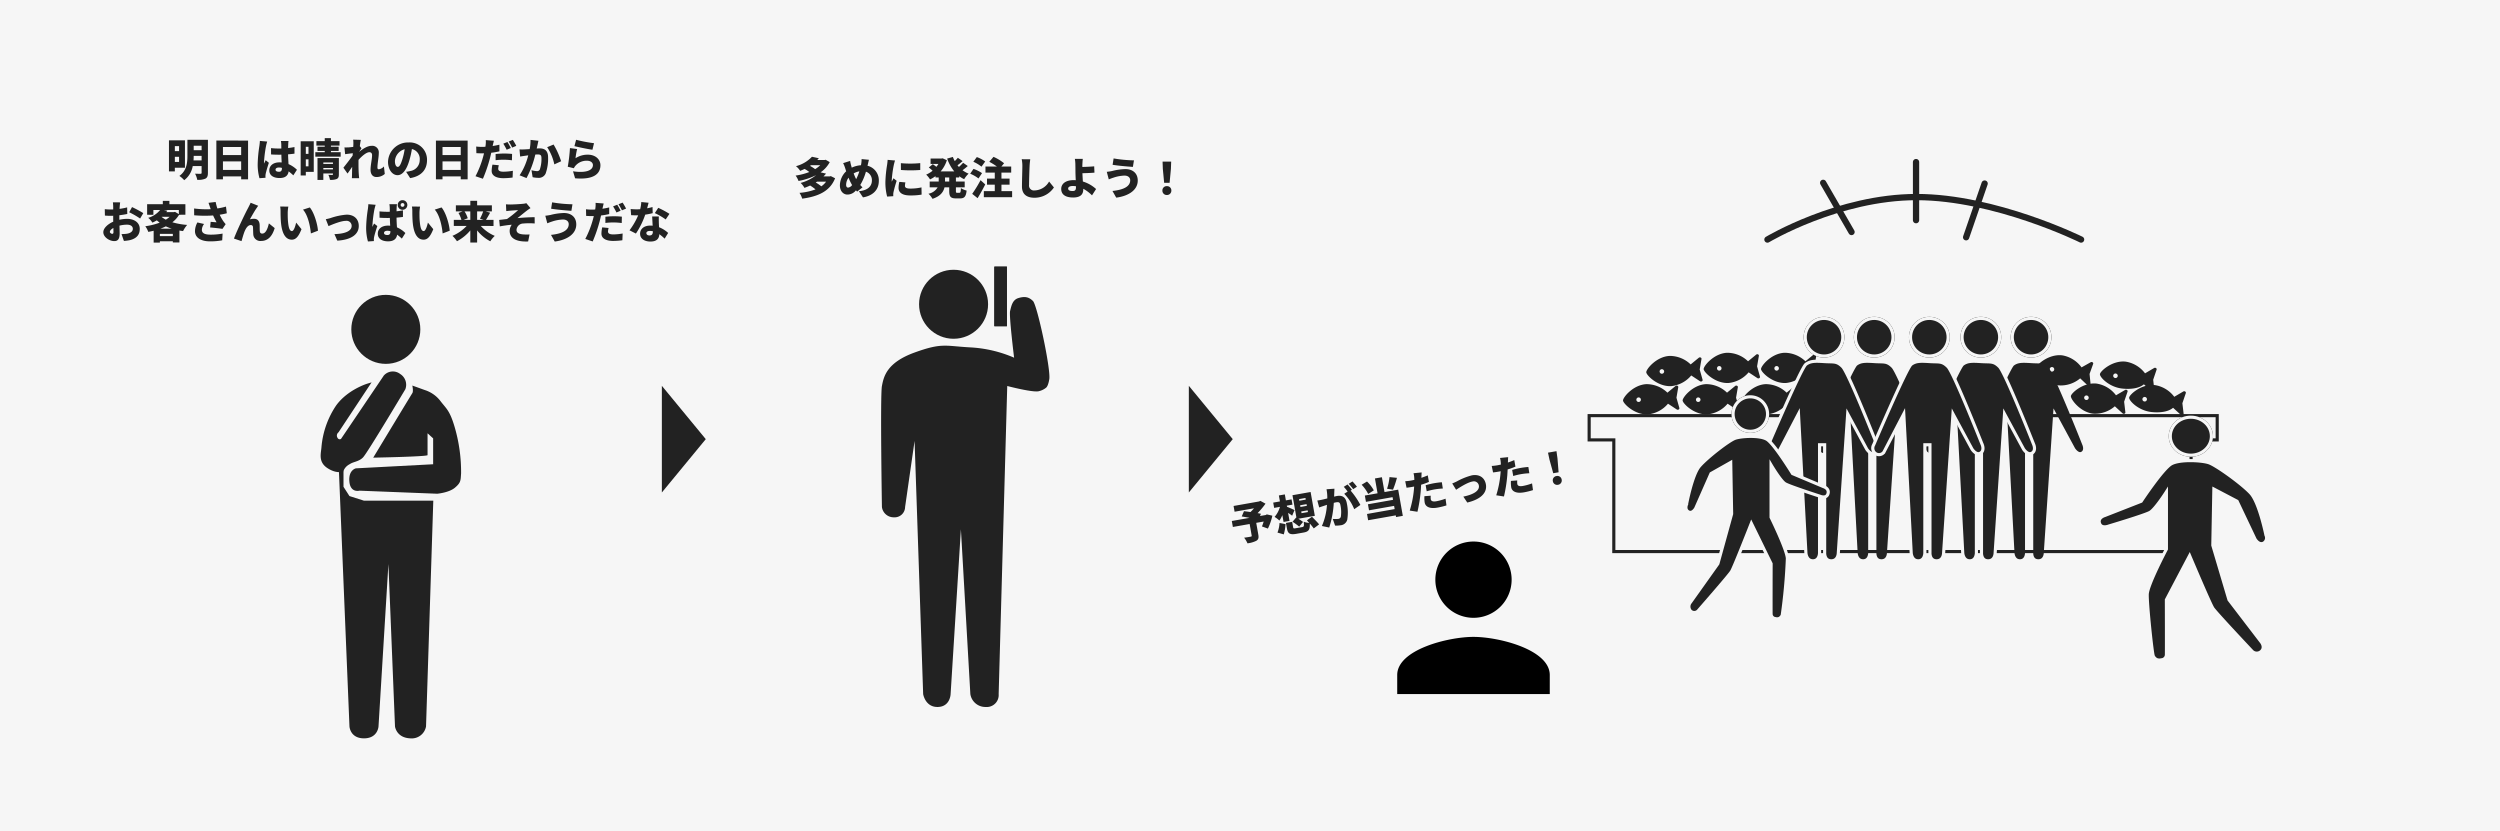
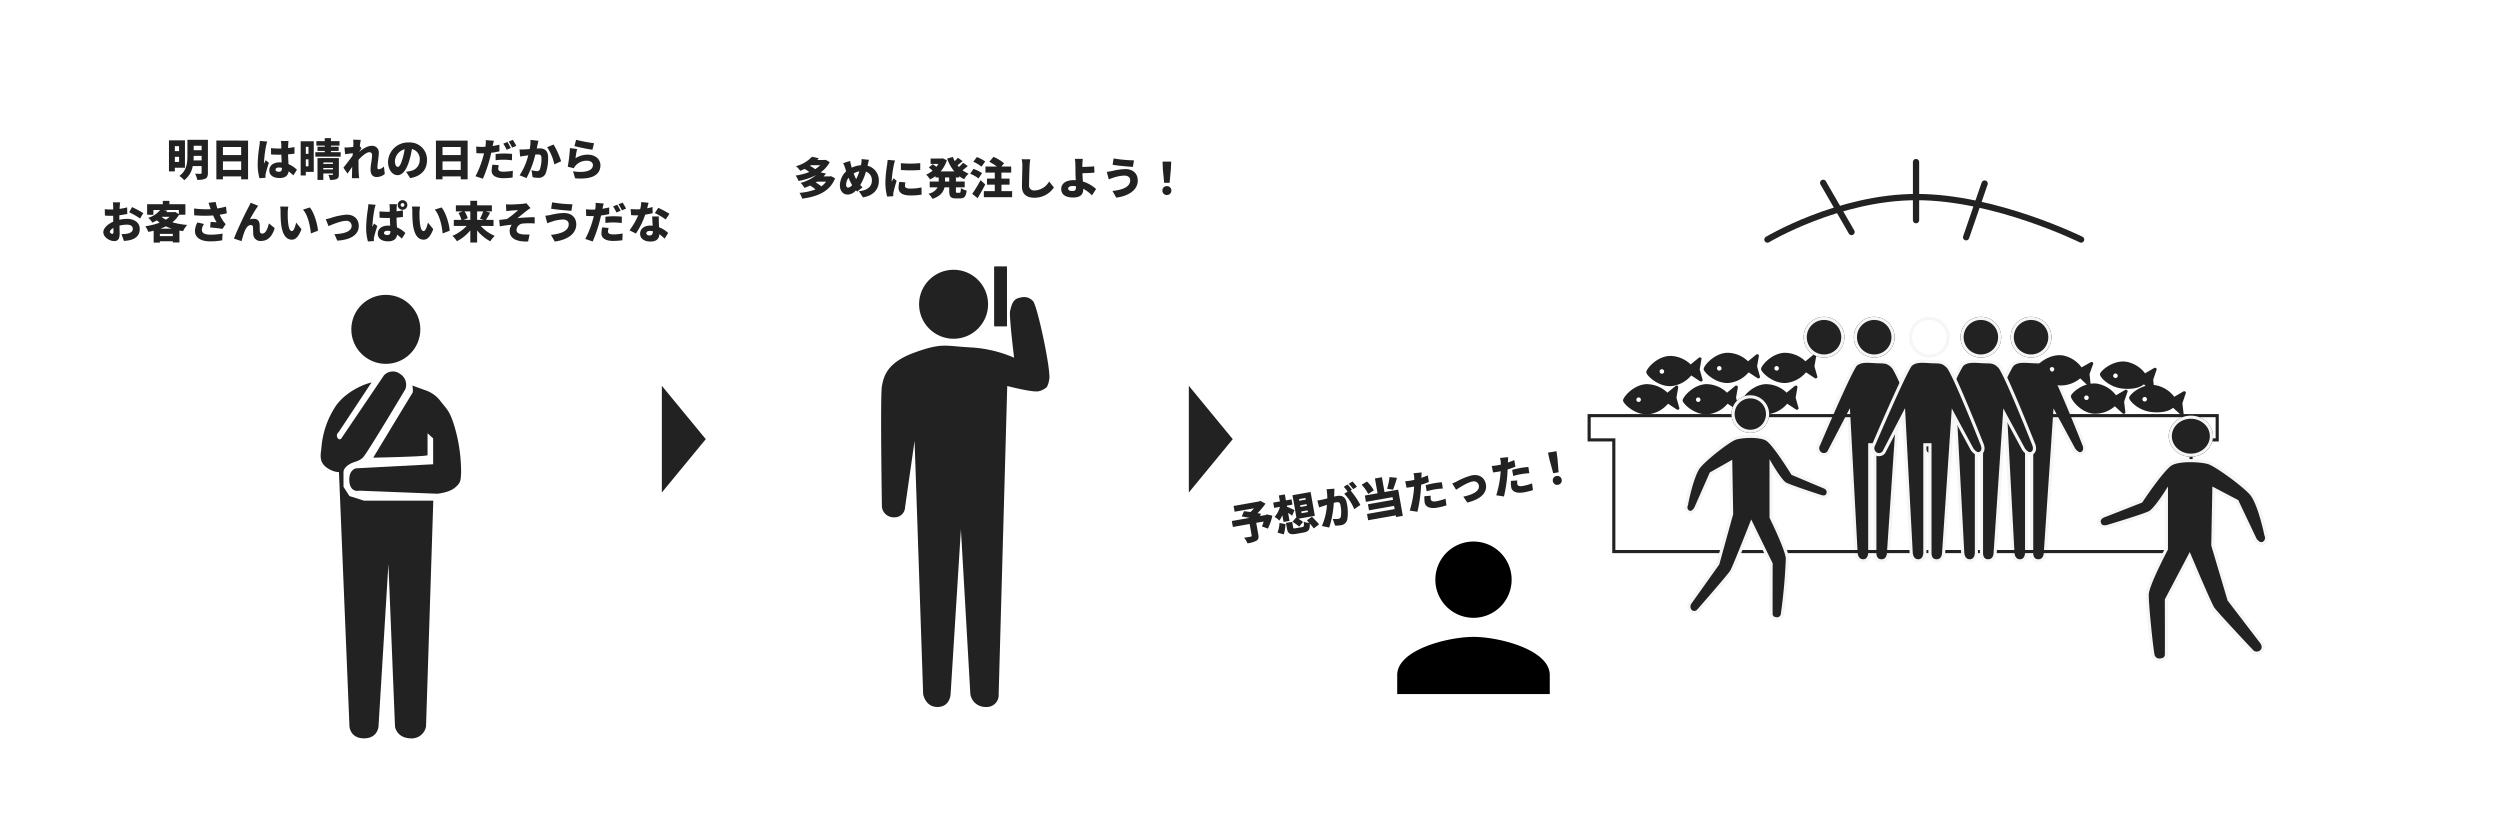
<svg xmlns="http://www.w3.org/2000/svg" width="797" height="265" viewBox="0 0 797 265">
  <g id="グループ_20574" data-name="グループ 20574" transform="translate(6498 -11850)">
    <g id="グループ_20570" data-name="グループ 20570">
-       <rect id="長方形_92" data-name="長方形 92" width="797" height="265" transform="translate(-6498 11850)" fill="#f6f6f6" />
      <path id="多角形_17" data-name="多角形 17" d="M17,0,34,14H0Z" transform="translate(-6273 11973) rotate(90)" fill="#222" />
      <path id="多角形_18" data-name="多角形 18" d="M17,0,34,14H0Z" transform="translate(-6105 11973) rotate(90)" fill="#222" />
      <g id="グループ_20550" data-name="グループ 20550" transform="translate(-6783 8699)">
        <circle id="楕円形_933" data-name="楕円形 933" cx="11" cy="11" r="11" transform="translate(397 3245)" fill="#222" />
        <path id="パス_72075" data-name="パス 72075" d="M-6420.929,7372.289l13.681-20.248a3.321,3.321,0,0,1,4.543-.4,3.539,3.539,0,0,1,1.477,4.228s-12.094,20.286-13.407,21.615-2.86,1.141-4.433,2.235a4.468,4.468,0,0,0-1.86,2.143s-1.671.728-4.4-1.041-1.842-4.2-1.695-6.19a27.445,27.445,0,0,1,4.569-13.043c3.575-4.964,9.732-6.813,9.732-6.813l-9.732,14.7a1.817,1.817,0,0,0-.37,2.358A1.269,1.269,0,0,0-6420.929,7372.289Z" transform="translate(6815 -4081)" fill="#222" stroke="#222" stroke-width="1" />
        <path id="パス_72076" data-name="パス 72076" d="M-6398.552,7354.911s.409,1.82,0,2.428-12.467,20.562-12.467,20.562,17.324-.324,17.324-.81v-6.962l1.781,1.619v8.257l-24.609,1.3s-2.429.485-2.1,4.209,3.238,2.914,3.238,2.914l24.771.972s3.764-.324,5.667-1.943,1.781-2.267,1.943-4.534a51.1,51.1,0,0,0-1.943-14.409c-1.66-5.788-2.752-6.152-4.7-8.743a10.118,10.118,0,0,0-4.857-3.4Z" transform="translate(6815 -4081)" fill="#222" />
        <path id="パス_72077" data-name="パス 72077" d="M-6420.491,7382.014v5.182l1.894,2.947,4.63,1.473h22.1l-2.315,71.982a4.647,4.647,0,0,1-5.051,3.789c-4.42-.21-4.841-3.789-4.841-3.789l-2.1-51.776-3.157,51.776s-.21,3.789-4.63,3.789-4.63-3.789-4.63-3.789l-3.368-81.584Z" transform="translate(6815 -4081)" fill="#222" />
      </g>
      <g id="グループ_20551" data-name="グループ 20551" transform="translate(-6783 8699)">
        <circle id="楕円形_934" data-name="楕円形 934" cx="11" cy="11" r="11" transform="translate(578 3237)" fill="#222" />
        <path id="パス_72078" data-name="パス 72078" d="M-6238.433,7372.569l2.736,80.716s.661,4.174,4.651,4.1,4.1-4.1,4.1-4.1l3.284-52.534,3.01,52.534a4.855,4.855,0,0,0,4.925,4.1,3.807,3.807,0,0,0,4.1-4.1l2.736-98.228s8.41,2.208,10.124,1.642a5.654,5.654,0,0,0,2.234-1.08c.358-.267.778-1.084,1.049-2.751.515-3.169-3.847-23.557-5.2-24.9s-2.64-1.533-4.609-.959-2.3,2.586-2.683,4.12,1.272,14.9,1.272,14.9a40.61,40.61,0,0,0-13.954-3.283c-7.935-.411-8.921-1.574-17.785,1.642s-9.822,7.637-10.4,10.671,0,38.58,0,38.58a3.78,3.78,0,0,0,3.831,3.283,3.341,3.341,0,0,0,3.557-3.283Z" transform="translate(6815 -4081)" fill="#222" />
        <g id="長方形_26048" data-name="長方形 26048" transform="translate(602 3236)" fill="#222" stroke="#222" stroke-width="1">
          <rect width="4" height="19" stroke="none" />
          <rect x="0.5" y="0.5" width="3" height="18" fill="none" />
        </g>
      </g>
      <path id="パス_72148" data-name="パス 72148" d="M-5921.285,7348.147c1.494-1.121,3.051-1.059,5.978-.872s3.86-.249,5.729,1.619,10.959,24.908,10.959,24.908.773,1.855-.588,2.659-2.7-1.308-2.7-1.308l-6.049-11.189-2.989,44.336s0,2.493-2.242,2.491-2.117-2.491-2.117-2.491v-34.5h-1.619v34.5s0,2.493-2.117,2.491-2.242-2.491-2.242-2.491l-2.366-44.336-6.352,12.205a1.937,1.937,0,0,1-2.7.394,2.12,2.12,0,0,1-.539-2.76S-5922.779,7349.268-5921.285,7348.147Z" transform="translate(65 4618)" fill="#222" stroke="#f6f6f6" stroke-width="1" />
      <g id="グループ_20552" data-name="グループ 20552" transform="translate(-6817 8699)">
        <g id="楕円形_936" data-name="楕円形 936" transform="translate(910 3252)" fill="#222" stroke="#f6f6f6" stroke-width="1">
          <circle cx="6.5" cy="6.5" r="6.5" stroke="none" />
          <circle cx="6.5" cy="6.5" r="6" fill="none" />
        </g>
        <path id="パス_72080" data-name="パス 72080" d="M-5921.285,7348.147c1.494-1.121,3.051-1.059,5.978-.872s3.86-.249,5.729,1.619,10.959,24.908,10.959,24.908.773,1.855-.588,2.659-2.7-1.308-2.7-1.308l-6.049-11.189-2.989,44.336s0,2.493-2.242,2.491-2.117-2.491-2.117-2.491v-34.5h-1.619v34.5s0,2.493-2.117,2.491-2.242-2.491-2.242-2.491l-2.366-44.336-6.352,12.205a1.937,1.937,0,0,1-2.7.394,2.12,2.12,0,0,1-.539-2.76S-5922.779,7349.268-5921.285,7348.147Z" transform="translate(6832 -4081)" fill="#222" stroke="#f6f6f6" stroke-width="1" />
      </g>
      <path id="パス_72149" data-name="パス 72149" d="M-6023.379,7364.5h200.224v7.735h-8.323v35.606h-184.04v-35.606h-7.861Z" transform="translate(32 4618)" fill="none" stroke="#222" stroke-width="1" />
      <path id="パス_72150" data-name="パス 72150" d="M-5966.541,7308.368s22.585-13.541,47.584-13.541,52.413,13.541,52.413,13.541" transform="translate(32 4618)" fill="none" stroke="#222" stroke-linecap="round" stroke-width="2" />
      <path id="パス_72151" data-name="パス 72151" d="M-5919.167,7283.672v18.522" transform="translate(32 4618)" fill="none" stroke="#222" stroke-linecap="round" stroke-width="2" />
      <path id="パス_72152" data-name="パス 72152" d="M-5919.167,7283.671v18.1" transform="matrix(0.946, 0.326, -0.326, 0.946, 2108.709, 6947.813)" fill="none" stroke="#222" stroke-linecap="round" stroke-width="2" />
      <path id="パス_72153" data-name="パス 72153" d="M-5919.167,7283.671v18.1" transform="translate(-4432.463 2640.859) rotate(-30)" fill="none" stroke="#222" stroke-linecap="round" stroke-width="2" />
      <path id="Icon_awesome-fish" data-name="Icon awesome-fish" d="M10.115,6.75A9.589,9.589,0,0,0,3.551,9.813L.85,7.822c-.375-.277-.935.018-.839.442l.748,3.308L.011,14.881c-.1.424.464.718.839.442l2.7-1.991a9.591,9.591,0,0,0,6.564,3.063c4.251,0,7.7-3.858,7.7-4.822S14.366,6.75,10.115,6.75Zm2.7,5.546a.724.724,0,1,1,.742-.723A.733.733,0,0,1,12.819,12.3Z" transform="translate(-5962.183 11988.309) rotate(177)" fill="#222" />
      <path id="Icon_awesome-fish-2" data-name="Icon awesome-fish" d="M10.115,6.75A9.589,9.589,0,0,0,3.551,9.813L.85,7.822c-.375-.277-.935.018-.839.442l.748,3.308L.011,14.881c-.1.424.464.718.839.442l2.7-1.991a9.591,9.591,0,0,0,6.564,3.063c4.251,0,7.7-3.858,7.7-4.822S14.366,6.75,10.115,6.75Zm2.7,5.546a.724.724,0,1,1,.742-.723A.733.733,0,0,1,12.819,12.3Z" transform="translate(-5943.183 11988.309) rotate(177)" fill="#222" />
      <path id="Icon_awesome-fish-3" data-name="Icon awesome-fish" d="M10.115,6.75A9.589,9.589,0,0,0,3.551,9.813L.85,7.822c-.375-.277-.935.018-.839.442l.748,3.308L.011,14.881c-.1.424.464.718.839.442l2.7-1.991a9.591,9.591,0,0,0,6.564,3.063c4.251,0,7.7-3.858,7.7-4.822S14.366,6.75,10.115,6.75Zm2.7,5.546a.724.724,0,1,1,.742-.723A.733.733,0,0,1,12.819,12.3Z" transform="translate(-5924.183 11988.309) rotate(177)" fill="#222" />
      <path id="Icon_awesome-fish-4" data-name="Icon awesome-fish" d="M10.115,6.75A9.589,9.589,0,0,0,3.551,9.813L.85,7.822c-.375-.277-.935.018-.839.442l.748,3.308L.011,14.881c-.1.424.464.718.839.442l2.7-1.991a9.591,9.591,0,0,0,6.564,3.063c4.251,0,7.7-3.858,7.7-4.822S14.366,6.75,10.115,6.75Zm2.7,5.546a.724.724,0,1,1,.742-.723A.733.733,0,0,1,12.819,12.3Z" transform="translate(-5918.188 11978.309) rotate(177)" fill="#222" />
      <path id="Icon_awesome-fish-5" data-name="Icon awesome-fish" d="M10.115,6.75A9.589,9.589,0,0,0,3.551,9.813L.85,7.822c-.375-.277-.935.018-.839.442l.748,3.308L.011,14.881c-.1.424.464.718.839.442l2.7-1.991a9.591,9.591,0,0,0,6.564,3.063c4.251,0,7.7-3.858,7.7-4.822S14.366,6.75,10.115,6.75Zm2.7,5.546a.724.724,0,1,1,.742-.723A.733.733,0,0,1,12.819,12.3Z" transform="translate(-5936.48 11978.309) rotate(177)" fill="#222" />
      <path id="Icon_awesome-fish-6" data-name="Icon awesome-fish" d="M10.115,6.75A9.589,9.589,0,0,0,3.551,9.813L.85,7.822c-.375-.277-.935.018-.839.442l.748,3.308L.011,14.881c-.1.424.464.718.839.442l2.7-1.991a9.591,9.591,0,0,0,6.564,3.063c4.251,0,7.7-3.858,7.7-4.822S14.366,6.75,10.115,6.75Zm2.7,5.546a.724.724,0,1,1,.742-.723A.733.733,0,0,1,12.819,12.3Z" transform="translate(-5954.773 11979.309) rotate(177)" fill="#222" />
      <path id="Icon_awesome-fish-7" data-name="Icon awesome-fish" d="M10.115,6.75A9.589,9.589,0,0,0,3.551,9.813L.85,7.822c-.375-.277-.935.018-.839.442l.748,3.308L.011,14.881c-.1.424.464.718.839.442l2.7-1.991a9.591,9.591,0,0,0,6.564,3.063c4.251,0,7.7-3.858,7.7-4.822S14.366,6.75,10.115,6.75Zm2.7,5.546a.724.724,0,1,1,.742-.723A.733.733,0,0,1,12.819,12.3Z" transform="translate(-5832.506 11980.789) rotate(-173)" fill="#222" />
      <path id="Icon_awesome-fish-8" data-name="Icon awesome-fish" d="M10.115,6.75A9.589,9.589,0,0,0,3.551,9.813L.85,7.822c-.375-.277-.935.018-.839.442l.748,3.308L.011,14.881c-.1.424.464.718.839.442l2.7-1.991a9.591,9.591,0,0,0,6.564,3.063c4.251,0,7.7-3.858,7.7-4.822S14.366,6.75,10.115,6.75Zm2.7,5.546a.724.724,0,1,1,.742-.723A.733.733,0,0,1,12.819,12.3Z" transform="matrix(-0.995, -0.105, 0.105, -0.995, -5821.288, 11989.658)" fill="#222" />
      <path id="Icon_awesome-fish-9" data-name="Icon awesome-fish" d="M10.219,7.745c-2.782,0-5.316.656-6.669,2.068L.85,7.822c-.375-.277-.935.018-.839.442l.748,3.308L.011,14.881c-.1.424.464.718.839.442l2.7-1.991a9.591,9.591,0,0,0,6.564,3.063c4.251,0,7.7-3.858,7.7-4.822S14.47,7.745,10.219,7.745Zm2.6,4.551a.724.724,0,1,1,.742-.723A.733.733,0,0,1,12.819,12.3Z" transform="matrix(-0.995, -0.105, 0.105, -0.995, -5812.028, 11982.658)" fill="#222" />
      <path id="Icon_awesome-fish-10" data-name="Icon awesome-fish" d="M10.219,7.745c-2.782,0-5.316.656-6.669,2.068L.85,7.822c-.375-.277-.935.018-.839.442l.748,3.308L.011,14.881c-.1.424.464.718.839.442l2.7-1.991a9.591,9.591,0,0,0,6.564,3.063c4.251,0,7.7-3.858,7.7-4.822S14.47,7.745,10.219,7.745Zm2.6,4.551a.724.724,0,1,1,.742-.723A.733.733,0,0,1,12.819,12.3Z" transform="matrix(-0.995, -0.105, 0.105, -0.995, -5802.717, 11990.138)" fill="#222" />
      <g id="グループ_20553" data-name="グループ 20553" transform="translate(-6783 8699)">
        <g id="楕円形_935" data-name="楕円形 935" transform="translate(926 3252)" fill="#222" stroke="#f6f6f6" stroke-width="1">
          <circle cx="6.5" cy="6.5" r="6.5" stroke="none" />
          <circle cx="6.5" cy="6.5" r="6" fill="none" />
        </g>
        <g id="グループ_20487" data-name="グループ 20487">
          <g id="楕円形_936-2" data-name="楕円形 936" transform="translate(910 3252)" fill="#222" stroke="#f6f6f6" stroke-width="1">
            <circle cx="6.5" cy="6.5" r="6.5" stroke="none" />
            <circle cx="6.5" cy="6.5" r="6" fill="none" />
          </g>
          <path id="パス_72080-2" data-name="パス 72080" d="M-5921.285,7348.147c1.494-1.121,3.051-1.059,5.978-.872s3.86-.249,5.729,1.619,10.959,24.908,10.959,24.908.773,1.855-.588,2.659-2.7-1.308-2.7-1.308l-6.049-11.189-2.989,44.336s0,2.493-2.242,2.491-2.117-2.491-2.117-2.491v-34.5h-1.619v34.5s0,2.493-2.117,2.491-2.242-2.491-2.242-2.491l-2.366-44.336-6.352,12.205a1.937,1.937,0,0,1-2.7.394,2.12,2.12,0,0,1-.539-2.76S-5922.779,7349.268-5921.285,7348.147Z" transform="translate(6832 -4081)" fill="#222" stroke="#f6f6f6" stroke-width="1" />
        </g>
        <g id="楕円形_937" data-name="楕円形 937" transform="translate(860 3252)" fill="#222" stroke="#f6f6f6" stroke-width="1">
          <circle cx="6.5" cy="6.5" r="6.5" stroke="none" />
          <circle cx="6.5" cy="6.5" r="6" fill="none" />
        </g>
-         <path id="パス_72081" data-name="パス 72081" d="M-5921.285,7348.147c1.494-1.121,3.051-1.059,5.978-.872s3.86-.249,5.729,1.619,10.959,24.908,10.959,24.908.773,1.855-.588,2.659-2.7-1.308-2.7-1.308l-6.049-11.189-2.989,44.336s0,2.493-2.242,2.491-2.117-2.491-2.117-2.491v-34.5h-1.619v34.5s0,2.493-2.117,2.491-2.242-2.491-2.242-2.491l-2.366-44.336-6.352,12.205a1.937,1.937,0,0,1-2.7.394,2.12,2.12,0,0,1-.539-2.76S-5922.779,7349.268-5921.285,7348.147Z" transform="translate(6782 -4081)" fill="#222" stroke="#f6f6f6" stroke-width="1" />
        <g id="グループ_20489" data-name="グループ 20489" transform="translate(-16.43)">
          <g id="楕円形_936-3" data-name="楕円形 936" transform="translate(910 3252)" fill="#222" stroke="#f6f6f6" stroke-width="1">
-             <circle cx="6.5" cy="6.5" r="6.5" stroke="none" />
            <circle cx="6.5" cy="6.5" r="6" fill="none" />
          </g>
          <path id="パス_72080-3" data-name="パス 72080" d="M-5921.285,7348.147c1.494-1.121,3.051-1.059,5.978-.872s3.86-.249,5.729,1.619,10.959,24.908,10.959,24.908.773,1.855-.588,2.659-2.7-1.308-2.7-1.308l-6.049-11.189-2.989,44.336s0,2.493-2.242,2.491-2.117-2.491-2.117-2.491v-34.5h-1.619v34.5s0,2.493-2.117,2.491-2.242-2.491-2.242-2.491l-2.366-44.336-6.352,12.205a1.937,1.937,0,0,1-2.7.394,2.12,2.12,0,0,1-.539-2.76S-5922.779,7349.268-5921.285,7348.147Z" transform="translate(6832 -4081)" fill="#222" stroke="#f6f6f6" stroke-width="1" />
        </g>
      </g>
      <g id="グループ_20554" data-name="グループ 20554" transform="translate(-6783 8699)">
        <g id="楕円形_938" data-name="楕円形 938" transform="translate(837 3277)" fill="#222" stroke="#f6f6f6" stroke-width="1">
          <circle cx="6" cy="6" r="6" stroke="none" />
          <circle cx="6" cy="6" r="5.5" fill="none" />
        </g>
        <path id="パス_72082" data-name="パス 72082" d="M-5988.22,7380.618c2.365-2.754,9.407-8.217,11.391-8.9s7.766-1.02,10.085.315,8.208,10.944,8.208,10.944l9.88,4.159s1.928.567,1.417,2.268-2.551.793-2.551.793-9.649-3.1-11.111-3.968-4.476-5.988-4.476-5.988v16.69s5.1,10.378,5.2,13.133a177.838,177.838,0,0,1-1.642,18.059,2.147,2.147,0,0,1-.879,1,1.877,1.877,0,0,1-1.31.093,1.484,1.484,0,0,1-1.368-1.372c-.046-.043,0-16.14,0-16.14l-6.293-12.86s-5.486,13.99-6.293,15.323-10.671,12.586-10.671,12.586a1.725,1.725,0,0,1-2.463,0,2.151,2.151,0,0,1,0-2.736l8.756-12.312,4.378-15.87-.284-16.41-6.283,3.55-4.881,11.072s-1.021,1.871-2.324,1.134-.624-2.324-.624-2.324S-5990.585,7383.372-5988.22,7380.618Z" transform="translate(6815 -4081)" fill="#222" stroke="#f6f6f6" stroke-width="1" />
      </g>
      <g id="グループ_20555" data-name="グループ 20555" transform="translate(-6651.253 8705.5)">
        <g id="楕円形_938-2" data-name="楕円形 938" transform="translate(844.637 3277)" fill="#222" stroke="#f6f6f6" stroke-width="1">
          <ellipse cx="7.058" cy="6.559" rx="7.058" ry="6.559" stroke="none" />
          <ellipse cx="7.058" cy="6.559" rx="6.558" ry="6.059" fill="none" />
        </g>
        <path id="パス_72082-2" data-name="パス 72082" d="M-5944.223,7381.5c-2.782-3.01-11.067-8.982-13.4-9.726s-9.136-1.115-11.864.345-9.656,11.963-9.656,11.963l-11.623,4.547s-2.268.62-1.668,2.479,3,.867,3,.867,11.352-3.391,13.071-4.337,5.265-6.545,5.265-6.545v18.244s-5.994,11.345-6.116,14.356,1.546,18.946,1.931,19.74a2.408,2.408,0,0,0,1.035,1.095,2.358,2.358,0,0,0,1.541.1,1.661,1.661,0,0,0,1.609-1.5c.055-.047,0-17.643,0-17.643l7.4-14.058s6.454,15.293,7.4,16.75,12.553,13.758,12.553,13.758a2.135,2.135,0,0,0,2.9,0c1.385-1.34,0-2.991,0-2.991l-10.3-13.459-5.15-17.348.334-17.938,7.392,3.881,5.742,12.1s1.2,2.044,2.734,1.239a1.936,1.936,0,0,0,.733-2.541S-5941.441,7384.512-5944.223,7381.5Z" transform="translate(6815 -4079.778)" fill="#222" stroke="#f6f6f6" stroke-width="1" />
      </g>
      <path id="Icon_material-person" data-name="Icon material-person" d="M30.318,30.318A12.159,12.159,0,1,0,18.159,18.159,12.155,12.155,0,0,0,30.318,30.318Zm0,6.079C22.2,36.4,6,40.47,6,48.556v6.079H54.635V48.556C54.635,40.47,38.434,36.4,30.318,36.4Z" transform="translate(-6058.568 12016.641)" />
      <path id="パス_72201" data-name="パス 72201" d="M-65.912-9.422v1.6h-1.344v-1.6Zm-1.344,5.054V-6.02h1.344v1.652Zm3.22,1.848v-8.736h-5.1v9.9h1.876V-2.52Zm2.73-2.352c.042-.5.056-.98.056-1.428h2.52v1.428Zm2.576-4.676V-8.12h-2.52V-9.548Zm2.016-1.876h-6.538v5.11c0,2.114-.2,4.718-2.562,6.4a7.935,7.935,0,0,1,1.54,1.358,7.171,7.171,0,0,0,2.716-4.494h2.828V-.924c0,.238-.084.322-.336.322s-1.078.014-1.75-.028a6.706,6.706,0,0,1,.7,1.96,5.774,5.774,0,0,0,2.6-.378c.6-.322.8-.854.8-1.848Zm4.788,9.6V-4.55h5.81v2.73Zm5.81-7.308v2.562h-5.81V-9.128Zm-7.91-2.058V1.162h2.1V.238h5.81v.924h2.2V-11.186ZM-35.154-1.9c0-.448.434-.7,1.092-.7a3.524,3.524,0,0,1,.938.126v.1c0,.77-.266,1.134-.938,1.134C-34.664-1.246-35.154-1.414-35.154-1.9Zm4.13-9.156h-2.422a6.836,6.836,0,0,1,.112.966c.014.252.014.77.028,1.428-.266.014-.518.014-.784.014A24.415,24.415,0,0,1-36.6-8.778l.014,2.016c.826.056,1.666.084,2.506.084.252,0,.518,0,.784-.014.014.882.056,1.736.1,2.478-.224-.014-.462-.028-.7-.028-1.96,0-3.248,1.008-3.248,2.576S-35.84.756-33.866.756c1.834,0,2.7-.812,2.884-2.128A18.721,18.721,0,0,1-29.484-.1l1.148-1.778a8.875,8.875,0,0,0-2.688-1.806c-.042-.84-.112-1.834-.14-3.122.728-.042,1.414-.126,2.044-.21V-9.128c-.63.14-1.316.238-2.03.322.014-.588.028-1.05.042-1.316A9.341,9.341,0,0,1-31.024-11.06Zm-6.79.182-2.338-.2c-.014.518-.1,1.162-.154,1.582a43.39,43.39,0,0,0-.546,5.81A16.3,16.3,0,0,0-40.278.812l1.918-.14c-.014-.224-.014-.476-.014-.63a4.229,4.229,0,0,1,.084-.658c.168-.812.588-2.226,1.008-3.486L-38.3-4.928c-.182.42-.364.686-.532,1.092a2.588,2.588,0,0,1-.014-.322,39.714,39.714,0,0,1,.658-5.292A13.628,13.628,0,0,1-37.814-10.878Zm13.16,1.68v2.254h-.854V-9.2Zm-.854,6.23v-2.24h.854v2.24Zm2.534-7.994h-4.172V-.056h1.638V-1.2h2.534Zm3.052,8.974V-2.45h3.066v.462ZM-16.856-4.2v.462h-3.066V-4.2Zm1.89-1.414h-6.818V1.358h1.862V-.7h3.066v.252c0,.154-.056.21-.238.21s-.77,0-1.218-.028a6.605,6.605,0,0,1,.5,1.6,4.99,4.99,0,0,0,2.142-.266c.546-.252.7-.686.7-1.484ZM-17.5-7.476v-.406h2.464v-1.33H-17.5V-9.59h2.744V-11H-17.5v-.966h-1.974V-11h-2.66V-9.59h2.66v.378h-2.31v1.33h2.31v.406h-3v1.428h8.078V-7.476Zm7.154-2.632c0,.14-.014.49-.042.938-.532.07-1.036.126-1.414.154-.588.028-.938.028-1.386.014l.21,2.156c.728-.1,1.722-.224,2.45-.308-.014.252-.042.5-.056.756-.84,1.2-2.156,2.884-2.94,3.864l1.316,1.862c.392-.518.952-1.358,1.484-2.142-.028.882-.042,1.624-.056,2.464,0,.224-.014.8-.042,1.162H-8.5c-.042-.35-.1-.952-.112-1.2-.1-1.344-.1-2.716-.1-3.78,0-.28,0-.588.014-.882C-7.616-6.244-6.2-7.476-5.236-7.476c.532,0,.854.336.854.952,0,1.232-.49,3.15-.49,4.648,0,1.47.742,2.31,1.862,2.31A3.907,3.907,0,0,0-.336-.546L-.6-2.94a2.75,2.75,0,0,1-1.638.91c-.266,0-.434-.182-.434-.49,0-1.47.434-3.332.434-4.8A2.081,2.081,0,0,0-4.578-9.506c-1.316,0-2.842,1.022-3.934,1.932V-7.6c.252-.364.574-.868.756-1.106l-.532-.714c.112-.84.224-1.554.322-1.988l-2.45-.07A7.642,7.642,0,0,1-10.346-10.108ZM13.132-4.942a5.489,5.489,0,0,0-5.824-5.642A6.385,6.385,0,0,0,.7-4.424C.7-2.03,2.016-.154,3.752-.154,5.4-.154,6.664-2.03,7.49-4.83a27.862,27.862,0,0,0,.826-3.654,3.242,3.242,0,0,1,2.492,3.472A3.546,3.546,0,0,1,7.84-1.484a10.653,10.653,0,0,1-1.372.252L7.756.784C11.4.168,13.132-1.988,13.132-4.942ZM2.9-4.648a4.174,4.174,0,0,1,3.108-3.78,20.782,20.782,0,0,1-.714,3.15C4.788-3.654,4.368-2.8,3.808-2.8,3.318-2.8,2.9-3.43,2.9-4.648ZM18.074-1.82V-4.55h5.81v2.73Zm5.81-7.308v2.562h-5.81V-9.128Zm-7.91-2.058V1.162h2.1V.238h5.81v.924h2.2V-11.186ZM36.022-3.318l-2.03-.2a10.126,10.126,0,0,0-.252,2c0,1.428,1.3,2.324,3.752,2.324A23,23,0,0,0,40.418.6L40.5-1.554a18.043,18.043,0,0,1-3,.294c-1.232,0-1.666-.364-1.666-.952A5.036,5.036,0,0,1,36.022-3.318ZM34.454-11.13l-2.59-.2a7.685,7.685,0,0,1-.042,1.568,4.967,4.967,0,0,1-.084.56c-.378.014-.742.028-1.12.028a14.48,14.48,0,0,1-1.806-.112l.056,2.114c.476.028,1.008.056,1.736.056.224,0,.462,0,.7-.014-.07.336-.168.672-.252.994A30.443,30.443,0,0,1,28.588.182l2.366.8a47.681,47.681,0,0,0,2.24-6.524c.14-.56.28-1.162.42-1.764a20.569,20.569,0,0,0,2.6-.448V-9.87c-.714.168-1.428.308-2.156.42a1.909,1.909,0,0,0,.056-.238C34.188-10.01,34.342-10.7,34.454-11.13ZM35-6.9v1.974a21.623,21.623,0,0,1,2.772-.154,20.626,20.626,0,0,1,2.436.182l.042-2.03c-.854-.084-1.694-.126-2.478-.126C36.848-7.056,35.812-6.986,35-6.9Zm3.766-3.836-1.316.532A18.967,18.967,0,0,1,38.528-8.26l1.33-.56C39.606-9.31,39.116-10.22,38.766-10.738Zm1.722-.672-1.316.532a15.616,15.616,0,0,1,1.106,1.932l1.316-.56A19.982,19.982,0,0,0,40.488-11.41Zm8.162.28L46.13-11.4a14.172,14.172,0,0,1-.266,2.926c-.63.042-1.2.084-1.61.1a15.98,15.98,0,0,1-1.638,0l.2,2.282c.462-.084,1.274-.2,1.722-.266.2-.028.5-.07.868-.126a20.336,20.336,0,0,1-2.758,6.37L44.856.77a31.321,31.321,0,0,0,2.8-7.49q.42-.042.672-.042c.868,0,1.288.126,1.288,1.148a10.4,10.4,0,0,1-.518,3.64.948.948,0,0,1-.952.532,9.105,9.105,0,0,1-1.708-.294L46.8.49a8.509,8.509,0,0,0,1.708.2A2.383,2.383,0,0,0,50.946-.672a13.967,13.967,0,0,0,.784-5.166c0-2.1-1.064-2.856-2.674-2.856-.252,0-.574.014-.952.042.084-.364.168-.756.252-1.134S48.552-10.71,48.65-11.13Zm4.83,1.2-2.044.854A15.781,15.781,0,0,1,53.718-3.6l2.17-.994A25.527,25.527,0,0,0,53.48-9.926Zm7.182-1.512-.532,2.03c1.106.28,4.27.952,5.74,1.148l.5-2.086A44.286,44.286,0,0,1,60.662-11.438Zm.322,2.954L58.7-8.792a50.86,50.86,0,0,1-.7,5.95l1.946.476a3.563,3.563,0,0,1,.574-.868A4.7,4.7,0,0,1,64.148-4.76c1.12,0,1.876.588,1.876,1.386,0,1.708-2.254,2.59-6.342,1.988L60.34.84c6.16.532,8.078-1.582,8.078-4.172,0-1.722-1.428-3.36-4.06-3.36A7.052,7.052,0,0,0,60.48-5.558,21.621,21.621,0,0,1,60.984-8.484Zm-145.67,17H-87.01c.042.266.1,1.078.1,1.372v.882c-.238.014-.462.014-.672.014a16.512,16.512,0,0,1-2.016-.1l.042,2.044a18.1,18.1,0,0,0,2.044.07c.182,0,.378,0,.6-.014v.8c0,.364,0,.728.014,1.092-1.764.77-3.164,2.086-3.164,3.346,0,1.61,1.988,2.842,3.5,2.842,1.008,0,1.708-.49,1.708-2.464,0-.434-.028-1.414-.056-2.464a10.117,10.117,0,0,1,2.394-.308c1.162,0,1.862.5,1.862,1.33,0,.854-.784,1.372-1.862,1.554a10.646,10.646,0,0,1-1.75.1l.77,2.2a15.82,15.82,0,0,0,1.9-.252c2.394-.6,3.15-1.946,3.15-3.584,0-2.072-1.834-3.206-4.046-3.206a11.848,11.848,0,0,0-2.464.294v-.546c0-.308,0-.6.014-.9.854-.1,1.75-.238,2.52-.406l-.042-2.1a17.673,17.673,0,0,1-2.422.476l.042-.714C-84.812,9.514-84.742,8.786-84.686,8.52Zm3.78,1.5-.91,1.652a26.067,26.067,0,0,1,3.486,2l1.008-1.722A34.587,34.587,0,0,0-80.906,10.018Zm-7.07,7.91c0-.392.42-.854,1.12-1.246.014.574.028,1.05.028,1.316,0,.49-.2.546-.406.546C-87.5,18.544-87.976,18.264-87.976,17.928Zm16.1-1.022a16.416,16.416,0,0,0,1.75-.742,14.349,14.349,0,0,0,1.89.742Zm-.154,2.366v-.714h4.13v.714Zm.616-6.146h2.492a7.665,7.665,0,0,1-1.218.91,8.383,8.383,0,0,1-1.33-.868Zm5.432-2.184v1.33l-1.232-.728-.336.084h-2.436c.112-.14.224-.294.336-.448l-1.176-.238Zm2.086,1.526V9.108h-5.1V8.044h-2.1V9.108h-5v3.36H-74.1V10.942h2.156a7.81,7.81,0,0,1-3.808,2.506,6.038,6.038,0,0,1,1.33,1.526A13.573,13.573,0,0,0-73,14.246c.294.266.588.5.9.742a20.674,20.674,0,0,1-4.578,1.134,7.434,7.434,0,0,1,.952,1.806c.574-.112,1.148-.224,1.708-.364v3.78h1.988v-.42h4.13V21.3h2.1V17.494c.378.07.77.126,1.162.182a9.634,9.634,0,0,1,1.3-1.974,22.9,22.9,0,0,1-4.718-.84,8.507,8.507,0,0,0,2.142-2.394Zm7.854-2.408q.1.273.21.63a30.16,30.16,0,0,1-5.292-.224l.028,2.17a38.267,38.267,0,0,0,6.034.056,24.179,24.179,0,0,0,1.106,2.184c-.392-.028-1.26-.1-1.89-.154l-.168,1.792c1.274.112,3.08.308,3.934.462l1.022-1.512a10.962,10.962,0,0,1-.826-1.05,14.057,14.057,0,0,1-1.078-1.96,18.951,18.951,0,0,0,2.268-.462l-.266-2.128a21.983,21.983,0,0,1-2.744.6,17.733,17.733,0,0,1-.546-2.072l-2.282.266C-56.336,9.178-56.154,9.724-56.042,10.06Zm-1.9,5.348-2.128-.49a5.938,5.938,0,0,0-.77,2.758c0,2.086,1.862,3.276,4.844,3.276a20.833,20.833,0,0,0,3.836-.336l.126-2.142a20.861,20.861,0,0,1-3.822.336c-1.834,0-2.786-.448-2.786-1.54A3.223,3.223,0,0,1-57.946,15.408ZM-40.684,9.6l-2.408-.966c-.294.686-.6,1.218-.784,1.61-.742,1.33-3.5,7.028-4.536,9.814l2.408.812c.224-.77.644-2.282.98-3.094.476-1.148,1.12-2.03,1.974-2.03a.654.654,0,0,1,.7.672c.042.462.042,1.638.1,2.352a2.238,2.238,0,0,0,2.506,2.044c2.226,0,3.584-1.61,4.312-4.1l-1.848-1.5c-.42,1.876-1.078,3.248-2.1,3.248a.692.692,0,0,1-.77-.63c-.084-.532-.042-1.68-.07-2.184-.07-1.2-.672-1.9-1.792-1.9a4.763,4.763,0,0,0-1.33.182c.672-1.176,1.484-2.66,2.212-3.682C-40.978,10.032-40.838,9.794-40.684,9.6Zm9.6.266-2.6-.028a8.359,8.359,0,0,1,.126,1.512c0,.882.014,2.492.154,3.822.392,3.822,1.764,5.236,3.43,5.236,1.218,0,2.114-.868,3.094-3.346l-1.708-2.1c-.21.952-.7,2.7-1.344,2.7-.812,0-1.092-1.288-1.26-3.122-.084-.938-.084-1.848-.084-2.772A13.106,13.106,0,0,1-31.08,9.864Zm6.846.266-2.17.7c1.638,1.792,2.324,5.474,2.52,7.588l2.254-.868C-21.756,15.534-22.862,11.74-24.234,10.13Zm5.1,3.752.868,2.2c1.372-.588,4-1.68,5.572-1.68a1.61,1.61,0,0,1,1.806,1.61c0,1.694-2.2,2.534-5.488,2.618l.91,2.086c4.816-.294,6.846-2.226,6.846-4.662,0-2.24-1.512-3.626-3.864-3.626a20.41,20.41,0,0,0-5.068,1.064A15.351,15.351,0,0,1-19.138,13.882ZM-.574,18.264c0-.448.434-.7,1.078-.7a3.707,3.707,0,0,1,.952.126v.1c0,.77-.266,1.134-.952,1.134C-.084,18.922-.574,18.754-.574,18.264Zm4.13-9.156H1.134a6.836,6.836,0,0,1,.112.966c.014.252.014.77.028,1.428-.266.014-.532.014-.8.014a24.342,24.342,0,0,1-2.492-.126L-2,13.406c.826.056,1.666.084,2.492.084.266,0,.532,0,.8-.014.014.882.056,1.736.1,2.478-.238-.014-.476-.028-.714-.028-1.946,0-3.234,1.008-3.234,2.576s1.3,2.436,3.276,2.436c1.834,0,2.7-.812,2.884-2.128a15.925,15.925,0,0,1,1.5,1.26L6.23,18.292a8.618,8.618,0,0,0-2.674-1.806c-.056-.826-.126-1.834-.14-3.108.714-.056,1.414-.126,2.044-.224v-2.1c-.644.126-1.33.238-2.044.308.014-.574.028-1.05.042-1.316A6.429,6.429,0,0,1,3.556,9.108Zm-6.79.182-2.338-.2c-.014.532-.1,1.162-.154,1.582a43.39,43.39,0,0,0-.546,5.81A16.3,16.3,0,0,0-5.7,20.98l1.9-.126c-.014-.238-.014-.49-.014-.644a4.229,4.229,0,0,1,.084-.658c.168-.812.6-2.226,1.022-3.486l-1.036-.812c-.182.406-.35.672-.518,1.078a2.588,2.588,0,0,1-.014-.322,39.928,39.928,0,0,1,.644-5.292C-3.57,10.466-3.36,9.612-3.234,9.29Zm7.966.056a.6.6,0,1,1,.588.588A.574.574,0,0,1,4.732,9.346Zm-.938,0a1.533,1.533,0,0,0,3.066,0,1.533,1.533,0,1,0-3.066,0Zm7.126.518-2.6-.028a8.359,8.359,0,0,1,.126,1.512c0,.882.014,2.492.154,3.822.392,3.822,1.764,5.236,3.43,5.236,1.218,0,2.114-.868,3.094-3.346l-1.708-2.1c-.21.952-.7,2.7-1.344,2.7-.812,0-1.092-1.288-1.26-3.122-.084-.938-.084-1.848-.084-2.772A13.106,13.106,0,0,1,10.92,9.864Zm6.846.266-2.17.7c1.638,1.792,2.324,5.474,2.52,7.588l2.254-.868C20.244,15.534,19.138,11.74,17.766,10.13Zm9.17,1.274v2.688H24.794l1.316-.518A8.264,8.264,0,0,0,25.1,11.4Zm4.1,0a14.42,14.42,0,0,1-1.022,2.31l1.162.378H29.106V11.4Zm3.3,4.634V14.092H31.92c.392-.6.868-1.428,1.33-2.282L31.836,11.4H33.81V9.458h-4.7V8.016h-2.17V9.458H22.33V11.4h2.128l-1.3.49a9.183,9.183,0,0,1,.938,2.2H21.672v1.946H25.76a13.281,13.281,0,0,1-4.522,3.15A9.818,9.818,0,0,1,22.68,20.9a14.033,14.033,0,0,0,4.256-3.444v3.864h2.17V17.452a13.4,13.4,0,0,0,4.2,3.472A8.814,8.814,0,0,1,34.734,19.2a12.545,12.545,0,0,1-4.452-3.164Zm3.962-6.9.1,2.156c.518-.056,1.022-.112,1.358-.14.56-.056,1.876-.126,2.422-.168a32.271,32.271,0,0,1-3.556,2.842c-.742.084-1.736.21-2.478.28l.2,2.058c1.26-.224,2.646-.434,3.808-.518a3.345,3.345,0,0,0-.672,1.96c0,2.436,2.212,3.528,5.894,3.374l.448-2.24a14.692,14.692,0,0,1-2.2-.028c-1.246-.126-1.96-.532-1.96-1.47a2.2,2.2,0,0,1,2.156-1.988,22.168,22.168,0,0,1,3.64-.014l-.014-2c-1.526,0-3.738.126-5.474.294.868-.672,1.876-1.526,2.856-2.282a15.607,15.607,0,0,1,1.3-.91L44.8,8.772a5.558,5.558,0,0,1-1.092.2c-.882.1-3.36.224-3.948.224C39.256,9.192,38.808,9.178,38.3,9.136ZM58.31,15.464c0,2.016-2.142,3.038-5.656,3.416l1.2,2.128c4.046-.532,6.86-2.478,6.86-5.46,0-2.3-1.6-3.64-3.934-3.64a19.047,19.047,0,0,0-4.27.616,15.358,15.358,0,0,1-1.666.252l.63,2.408c.434-.168,1.064-.42,1.456-.532a12.043,12.043,0,0,1,3.542-.672C57.722,13.98,58.31,14.68,58.31,15.464ZM53.018,8.506l-.322,2.03c1.624.28,4.788.56,6.468.672L59.5,9.122A42.208,42.208,0,0,1,53.018,8.506Zm18,8.176-2.03-.2a10.125,10.125,0,0,0-.252,2c0,1.428,1.3,2.324,3.752,2.324a23,23,0,0,0,2.926-.21l.084-2.156a18.043,18.043,0,0,1-3,.294c-1.232,0-1.666-.364-1.666-.952A5.036,5.036,0,0,1,71.022,16.682ZM69.454,8.87l-2.59-.2a7.685,7.685,0,0,1-.042,1.568,4.967,4.967,0,0,1-.084.56c-.378.014-.742.028-1.12.028a14.48,14.48,0,0,1-1.806-.112l.056,2.114c.476.028,1.008.056,1.736.056.224,0,.462,0,.7-.014-.07.336-.168.672-.252.994a30.443,30.443,0,0,1-2.464,6.314l2.366.8a47.681,47.681,0,0,0,2.24-6.524c.14-.56.28-1.162.42-1.764a20.569,20.569,0,0,0,2.6-.448V10.13c-.714.168-1.428.308-2.156.42a1.906,1.906,0,0,0,.056-.238C69.188,9.99,69.342,9.3,69.454,8.87ZM70,13.1v1.974a21.623,21.623,0,0,1,2.772-.154,20.626,20.626,0,0,1,2.436.182l.042-2.03c-.854-.084-1.694-.126-2.478-.126C71.848,12.944,70.812,13.014,70,13.1Zm3.766-3.836-1.316.532a18.966,18.966,0,0,1,1.078,1.946l1.33-.56C74.606,10.69,74.116,9.78,73.766,9.262Zm1.722-.672-1.316.532a15.616,15.616,0,0,1,1.106,1.932l1.316-.56A19.982,19.982,0,0,0,75.488,8.59Zm8.274.042-2.324-.224a11.15,11.15,0,0,1-.35,2.282q-.546.042-1.092.042c-.462,0-1.3-.028-1.946-.1l.154,1.96c.644.042,1.218.056,1.806.056.154,0,.294,0,.448-.014a22.546,22.546,0,0,1-2.772,4.788L79.73,18.46A25.749,25.749,0,0,0,82.7,12.426a19.1,19.1,0,0,0,2.38-.476L85.022,10c-.476.14-1.064.28-1.722.406C83.5,9.71,83.664,9.066,83.762,8.632Zm-.7,9.674c0-.406.434-.686,1.12-.686a5.222,5.222,0,0,1,.952.1v.07c0,.784-.252,1.274-1.092,1.274C83.454,19.062,83.062,18.754,83.062,18.306Zm3.976-5.292H84.91c.042.784.1,1.946.154,2.94a6.409,6.409,0,0,0-.742-.042c-2.156,0-3.262,1.2-3.262,2.6,0,1.624,1.442,2.492,3.29,2.492,2.072,0,2.8-1.008,2.842-2.352a14.949,14.949,0,0,1,1.694,1.428l1.12-1.82a9.117,9.117,0,0,0-2.9-1.82c-.028-.588-.056-1.134-.07-1.47C87.024,14.288,87,13.616,87.038,13.014Zm2.184.952,1.2-1.792a28.332,28.332,0,0,0-3.57-1.918l-1.092,1.68A20.347,20.347,0,0,1,89.222,13.966Z" transform="translate(-6375 11906)" fill="#222" />
      <path id="パス_72202" data-name="パス 72202" d="M-52.64-4.088A6.159,6.159,0,0,1-54.166-2.6a12.289,12.289,0,0,0-1.778-1.218c.14-.084.28-.168.42-.266ZM-54.5-9.338a8.9,8.9,0,0,1-1.638,1.26,11.123,11.123,0,0,0-1.638-1.036c.112-.07.224-.14.336-.224Zm3.374,3.486-.35.084h-1.988c.28-.28.546-.574.812-.882l-1.75-.406a9.231,9.231,0,0,0,2.926-3.262l-1.316-.756-.322.084h-2.352c.168-.182.35-.364.518-.56l-2.2-.476a10.666,10.666,0,0,1-5.1,3,6.249,6.249,0,0,1,1.344,1.5c.5-.2.966-.406,1.414-.616a11.518,11.518,0,0,1,1.5.98,19.4,19.4,0,0,1-4.368,1.134,7.062,7.062,0,0,1,.924,1.722A20.481,20.481,0,0,0-55.8-6.188a13.252,13.252,0,0,1-4.97,2.506A6.105,6.105,0,0,1-59.542-2.1c.644-.238,1.246-.49,1.82-.756a15.649,15.649,0,0,1,1.708,1.232,18.581,18.581,0,0,1-5.11,1.106,6.97,6.97,0,0,1,.868,1.848c4.956-.672,8.82-2.268,10.486-6.5Zm12.152-5.208-2.352-.224A8.438,8.438,0,0,1-41.44-9.8c-.028.154-.056.308-.084.476a8.185,8.185,0,0,0-2.94.77c-.07-.252-.14-.5-.21-.742a14.129,14.129,0,0,1-.308-1.4l-2.226.7a9.79,9.79,0,0,1,.63,1.554l.336,1.05a6.325,6.325,0,0,0-2,4.48c0,1.9,1.162,2.94,2.38,2.94A3.468,3.468,0,0,0-43.12-1.33c.112.14.238.266.364.42l1.722-1.358c-.238-.224-.476-.49-.714-.756a17.364,17.364,0,0,0,1.806-4.242,2.816,2.816,0,0,1,1.9,2.842c0,1.512-.98,3.108-4.144,3.374l1.3,1.974c2.87-.462,5.054-2.17,5.054-5.236a4.758,4.758,0,0,0-3.6-4.844,2.438,2.438,0,0,1,.07-.308C-39.256-9.856-39.1-10.654-38.976-11.06Zm-7.28,7.966a3.909,3.909,0,0,1,.77-2.254A15.372,15.372,0,0,0-44.352-3a1.9,1.9,0,0,1-1.26.812C-46.032-2.184-46.256-2.548-46.256-3.094Zm2.408-3.626a5.425,5.425,0,0,1,1.806-.658,14.337,14.337,0,0,1-1.022,2.492A15.667,15.667,0,0,1-43.848-6.72ZM-28.8-9.982l.014,2.17a39.341,39.341,0,0,0,6.16,0V-10A32.4,32.4,0,0,1-28.8-9.982Zm1.442,6.132-1.932-.168A8.309,8.309,0,0,0-29.54-2.1c0,1.5,1.218,2.408,3.668,2.408A20.255,20.255,0,0,0-22.19.042l-.042-2.3a16.1,16.1,0,0,1-3.528.378c-1.148,0-1.736-.238-1.736-.854A4.888,4.888,0,0,1-27.356-3.85Zm-3.3-6.986-2.366-.2a15.712,15.712,0,0,1-.168,1.582,40.409,40.409,0,0,0-.546,5.516A17.86,17.86,0,0,0-33.18.672l1.96-.126c-.014-.224-.014-.476-.014-.63a4.85,4.85,0,0,1,.084-.672,37.123,37.123,0,0,1,1.008-3.6l-1.022-.812c-.182.406-.35.686-.546,1.078a2.588,2.588,0,0,1-.014-.322,36.8,36.8,0,0,1,.672-5C-31-9.66-30.786-10.514-30.66-10.836ZM-13.384-4.13h-1.344v-1.3h1.344Zm3.192-1.3v-.392a8.83,8.83,0,0,0,1.568.952A7.833,7.833,0,0,1-7.21-6.636,8.713,8.713,0,0,1-9.142-7.728,20.6,20.6,0,0,0-7.476-9.072L-8.96-10.108a14.882,14.882,0,0,1-1.33,1.33,5.463,5.463,0,0,1-.462-.532c.518-.378,1.092-.854,1.638-1.33L-10.64-11.7a10.984,10.984,0,0,1-.98,1.064,8.776,8.776,0,0,1-.6-1.33l-1.834.518a13.525,13.525,0,0,0,2.282,4.1h-4.354a10.079,10.079,0,0,0,1.988-3.57l-1.358-.616-.35.07h-3.486V-9.73h2.492a8.388,8.388,0,0,1-.644.924c-.35-.294-.8-.616-1.134-.854l-1.274,1.05c.378.308.868.714,1.2,1.036a8.336,8.336,0,0,1-2.044,1.246A7.552,7.552,0,0,1-19.5-4.8a10.414,10.414,0,0,0,1.736-1.05v.42h1.022v1.3h-2.87v1.862h2.52a4.3,4.3,0,0,1-2.912,2.03,7.474,7.474,0,0,1,1.288,1.624C-16.2.56-15.232-.812-14.9-2.268h1.512v1.106c0,1.806.406,2.408,2.114,2.408H-9.9c1.344,0,1.862-.6,2.058-2.492A5.737,5.737,0,0,1-9.66-2.03c-.056,1.218-.126,1.484-.448,1.484h-.77c-.336,0-.378-.07-.378-.63V-2.268h2.8V-4.13h-2.8v-1.3Zm8.274-5.082a10.26,10.26,0,0,0-2.674-1.414L-5.7-10.43a10.758,10.758,0,0,1,2.59,1.568ZM-2.926-6.8a11.3,11.3,0,0,0-2.73-1.358l-1.05,1.54A11.149,11.149,0,0,1-4.06-5.11ZM-3.4-4.564A39.852,39.852,0,0,1-6.062-.2L-4.34,1.176c.854-1.4,1.694-2.912,2.436-4.382Zm6.664,3.5V-3.136h2.59V-5.068H3.262v-1.9H6.37V-8.9H3.234L4.1-9.954A14.8,14.8,0,0,0,.728-12L-.616-10.416A17.609,17.609,0,0,1,1.82-8.9H-1.834v1.932H1.134v1.9H-1.344v1.932H1.134v2.072H-2.352V.868H6.664V-1.064Zm9.184-10.15-2.73-.028a10.334,10.334,0,0,1,.21,2.156c0,1.05-.126,4.8-.126,6.566,0,2.45,1.526,3.556,3.976,3.556A7.412,7.412,0,0,0,19.992-2.24l-1.54-1.89A5.493,5.493,0,0,1,13.79-1.288a1.548,1.548,0,0,1-1.722-1.764c0-1.54.1-4.564.168-6.034C12.264-9.7,12.348-10.556,12.446-11.214ZM24.528-1.89c0-.518.56-.812,1.456-.812a6.334,6.334,0,0,1,1.036.084v.252c0,.91-.238,1.26-1.064,1.26C25.186-1.106,24.528-1.26,24.528-1.89ZM29.2-11.354H26.656a9.6,9.6,0,0,1,.168,1.778c.014.6.028,1.246.028,2.114,0,.686.042,1.834.1,2.912-.21-.014-.434-.028-.644-.028-2.646,0-3.99,1.218-3.99,2.8C22.316.28,24.08.966,26.124.966c2.618,0,3.22-1.288,3.22-2.59v-.2A12,12,0,0,1,32.13.28l1.3-2.016A10.942,10.942,0,0,0,29.218-4.13c-.056-.91-.112-1.876-.14-2.646,1.12-.028,2.7-.084,3.836-.182L32.83-8.974c-1.106.112-2.674.168-3.78.2,0-.266,0-.532.014-.8C29.092-10.192,29.134-10.892,29.2-11.354ZM44.31-4.536c0,2.016-2.142,3.038-5.656,3.416l1.2,2.128c4.046-.532,6.86-2.478,6.86-5.46,0-2.3-1.6-3.64-3.934-3.64a19.047,19.047,0,0,0-4.27.616,15.358,15.358,0,0,1-1.666.252l.63,2.408c.434-.168,1.064-.42,1.456-.532a12.043,12.043,0,0,1,3.542-.672C43.722-6.02,44.31-5.32,44.31-4.536Zm-5.292-6.958L38.7-9.464c1.624.28,4.788.56,6.468.672l.336-2.086A42.208,42.208,0,0,1,39.018-11.494Zm16.114,7.77h1.736l.42-4.424.084-2.324H54.628l.084,2.324ZM56,.168A1.383,1.383,0,0,0,57.428-1.26,1.36,1.36,0,0,0,56-2.66a1.36,1.36,0,0,0-1.428,1.4A1.375,1.375,0,0,0,56,.168Z" transform="translate(-6182 11912)" fill="#222" />
      <path id="パス_72203" data-name="パス 72203" d="M-44.058-6.692l-.35.14H-46.27l.406-.658c-.28-.112-.63-.252-1.008-.378a24.972,24.972,0,0,0,3.01-2.534l-1.456-1.162-.462.112h-8.232V-9.31h6.286a13.923,13.923,0,0,1-1.316.98c-.728-.238-1.428-.462-1.988-.63l-1.008,1.54c.7.238,1.554.546,2.394.868H-55.4V-4.62h5.432V-.854c0,.21-.084.252-.364.266s-1.372,0-2.128-.042a7.944,7.944,0,0,1,.742,1.96,8.653,8.653,0,0,0,2.9-.308c.756-.28.98-.8.98-1.806V-4.62h2.408a13.261,13.261,0,0,1-.812,1.442l1.75,1.008a17.933,17.933,0,0,0,2.114-3.808Zm10.976.994h2.072v.56h-2.072Zm0-2h2.072v.546h-2.072Zm0-2h2.072v.532h-2.072Zm-3.3,6.748a20.316,20.316,0,0,1,1.82,1.9l1.47-1.26a14.326,14.326,0,0,0-1.3-1.26h5.334v-7.714H-34.93v7.252L-35-4.088Zm-2.828-.434h1.932v-2.6c.42.392.826.8,1.106,1.12L-35.112-6.5c-.336-.252-1.624-1.134-2.17-1.456v-.364h1.834v-1.708h-1.834v-1.932h-1.932v1.932h-2.17v1.708h1.876a8.247,8.247,0,0,1-2.24,2.856,7.811,7.811,0,0,1,1.3,1.414,7.818,7.818,0,0,0,1.232-1.54ZM-39.83.532A14.393,14.393,0,0,0-38.71-2.59l-1.82-.7A10.073,10.073,0,0,1-41.706-.378Zm11.648-1.19C-28.588-1.4-29.428-2.59-30-3.444l-1.778.84.574.952a5.78,5.78,0,0,1-1.666-.686c-.084,1.4-.182,1.6-.812,1.6H-35.63c-.742,0-.868-.042-.868-.476V-2.94h-2.016v1.75c0,1.68.532,2.24,2.66,2.24h2.324c1.652,0,2.212-.5,2.464-2.492a19.048,19.048,0,0,1,.98,1.764ZM-21.392-11l-2.52-.266a14.172,14.172,0,0,1-.266,2.926c-.63.042-1.2.084-1.61.1a15.98,15.98,0,0,1-1.638,0l.2,2.282c.462-.084,1.274-.2,1.722-.266.2-.028.5-.07.868-.126A20.336,20.336,0,0,1-27.4.014L-25.186.9a31.322,31.322,0,0,0,2.8-7.49q.42-.042.672-.042c.868,0,1.288.126,1.288,1.148a10.4,10.4,0,0,1-.518,3.64.948.948,0,0,1-.952.532A9.105,9.105,0,0,1-23.6-1.61L-23.24.616a8.51,8.51,0,0,0,1.708.2A2.383,2.383,0,0,0-19.1-.546a13.967,13.967,0,0,0,.784-5.166c0-2.1-1.064-2.856-2.674-2.856-.252,0-.574.014-.952.042.084-.364.168-.756.252-1.134S-21.49-10.584-21.392-11Zm6.062-1.274-1.316.532A15.616,15.616,0,0,1-15.54-9.814l1.316-.56A19.982,19.982,0,0,0-15.33-12.278Zm-1.722.672-1.316.532a13.4,13.4,0,0,1,.952,1.708l-1.19.5a15.37,15.37,0,0,1,2.282,5.39l2.17-.994a24.8,24.8,0,0,0-2.268-5.026l.462-.2C-16.212-10.178-16.7-11.088-17.052-11.606Zm13.58.014A17.041,17.041,0,0,1-4.886-8.064l1.82.616a32.29,32.29,0,0,0,1.89-3.5ZM-9.128-8.3a12.016,12.016,0,0,0-1.652-3.15l-1.862.714A12.4,12.4,0,0,1-11.1-7.476Zm3.262-3.668H-8.12v4.8h-4.116v2.044h8.61v.868h-8.12V-2.3h8.12V-1.26h-8.946V.77h8.946v.546h2.184V-7.168H-5.866ZM8.442-3.458l-2.016-.2a10.059,10.059,0,0,0-.266,2c0,1.428,1.3,2.31,3.752,2.31a23.112,23.112,0,0,0,2.926-.2l.084-2.156a17.9,17.9,0,0,1-3,.294c-1.232,0-1.666-.364-1.666-.952A5.036,5.036,0,0,1,8.442-3.458ZM6.874-11.27l-2.59-.2A7.685,7.685,0,0,1,4.242-9.9c-.014.168-.042.35-.07.56-.392.014-.756.028-1.134.028a14.638,14.638,0,0,1-1.806-.112l.056,2.114c.476.028,1.022.056,1.736.056.224,0,.462,0,.714-.014-.07.336-.168.672-.252.994A32.093,32.093,0,0,1,1.022.042l2.352.8a45.863,45.863,0,0,0,2.24-6.524c.14-.56.28-1.162.42-1.764a20.144,20.144,0,0,0,2.6-.448V-10.01q-1.071.252-2.142.42a1.909,1.909,0,0,0,.056-.238C6.622-10.15,6.762-10.836,6.874-11.27ZM7.42-7.042v1.974a21.77,21.77,0,0,1,2.772-.154,20.626,20.626,0,0,1,2.436.182l.042-2.03c-.854-.084-1.694-.126-2.478-.126C9.282-7.2,8.232-7.126,7.42-7.042Zm8.442.924.868,2.2c1.372-.588,4-1.68,5.572-1.68a1.61,1.61,0,0,1,1.806,1.61c0,1.694-2.2,2.534-5.488,2.618L19.53.714c4.816-.294,6.846-2.226,6.846-4.662,0-2.24-1.512-3.626-3.864-3.626A20.41,20.41,0,0,0,17.444-6.51,15.351,15.351,0,0,1,15.862-6.118Zm20.58,2.66-2.016-.2a10.059,10.059,0,0,0-.266,2c0,1.428,1.3,2.31,3.752,2.31a23.112,23.112,0,0,0,2.926-.2l.084-2.156a17.9,17.9,0,0,1-3,.294c-1.232,0-1.666-.364-1.666-.952A5.036,5.036,0,0,1,36.442-3.458ZM34.874-11.27l-2.59-.2A7.685,7.685,0,0,1,32.242-9.9c-.014.168-.042.35-.07.56-.392.014-.756.028-1.134.028a14.638,14.638,0,0,1-1.806-.112l.056,2.114c.476.028,1.022.056,1.736.056.224,0,.462,0,.714-.014-.07.336-.168.672-.252.994A32.093,32.093,0,0,1,29.022.042l2.352.8a45.863,45.863,0,0,0,2.24-6.524c.14-.56.28-1.162.42-1.764a20.144,20.144,0,0,0,2.6-.448V-10.01q-1.071.252-2.142.42a1.909,1.909,0,0,0,.056-.238C34.622-10.15,34.762-10.836,34.874-11.27Zm.546,4.228v1.974a21.77,21.77,0,0,1,2.772-.154,20.626,20.626,0,0,1,2.436.182l.042-2.03c-.854-.084-1.694-.126-2.478-.126C37.282-7.2,36.232-7.126,35.42-7.042ZM48.132-3.724h1.736l.42-4.424.084-2.324H47.628l.084,2.324ZM49,.168A1.383,1.383,0,0,0,50.428-1.26,1.36,1.36,0,0,0,49-2.66a1.36,1.36,0,0,0-1.428,1.4A1.375,1.375,0,0,0,49,.168Z" transform="matrix(0.985, -0.174, 0.174, 0.985, -6049.591, 12012.909)" fill="#222" />
    </g>
  </g>
</svg>